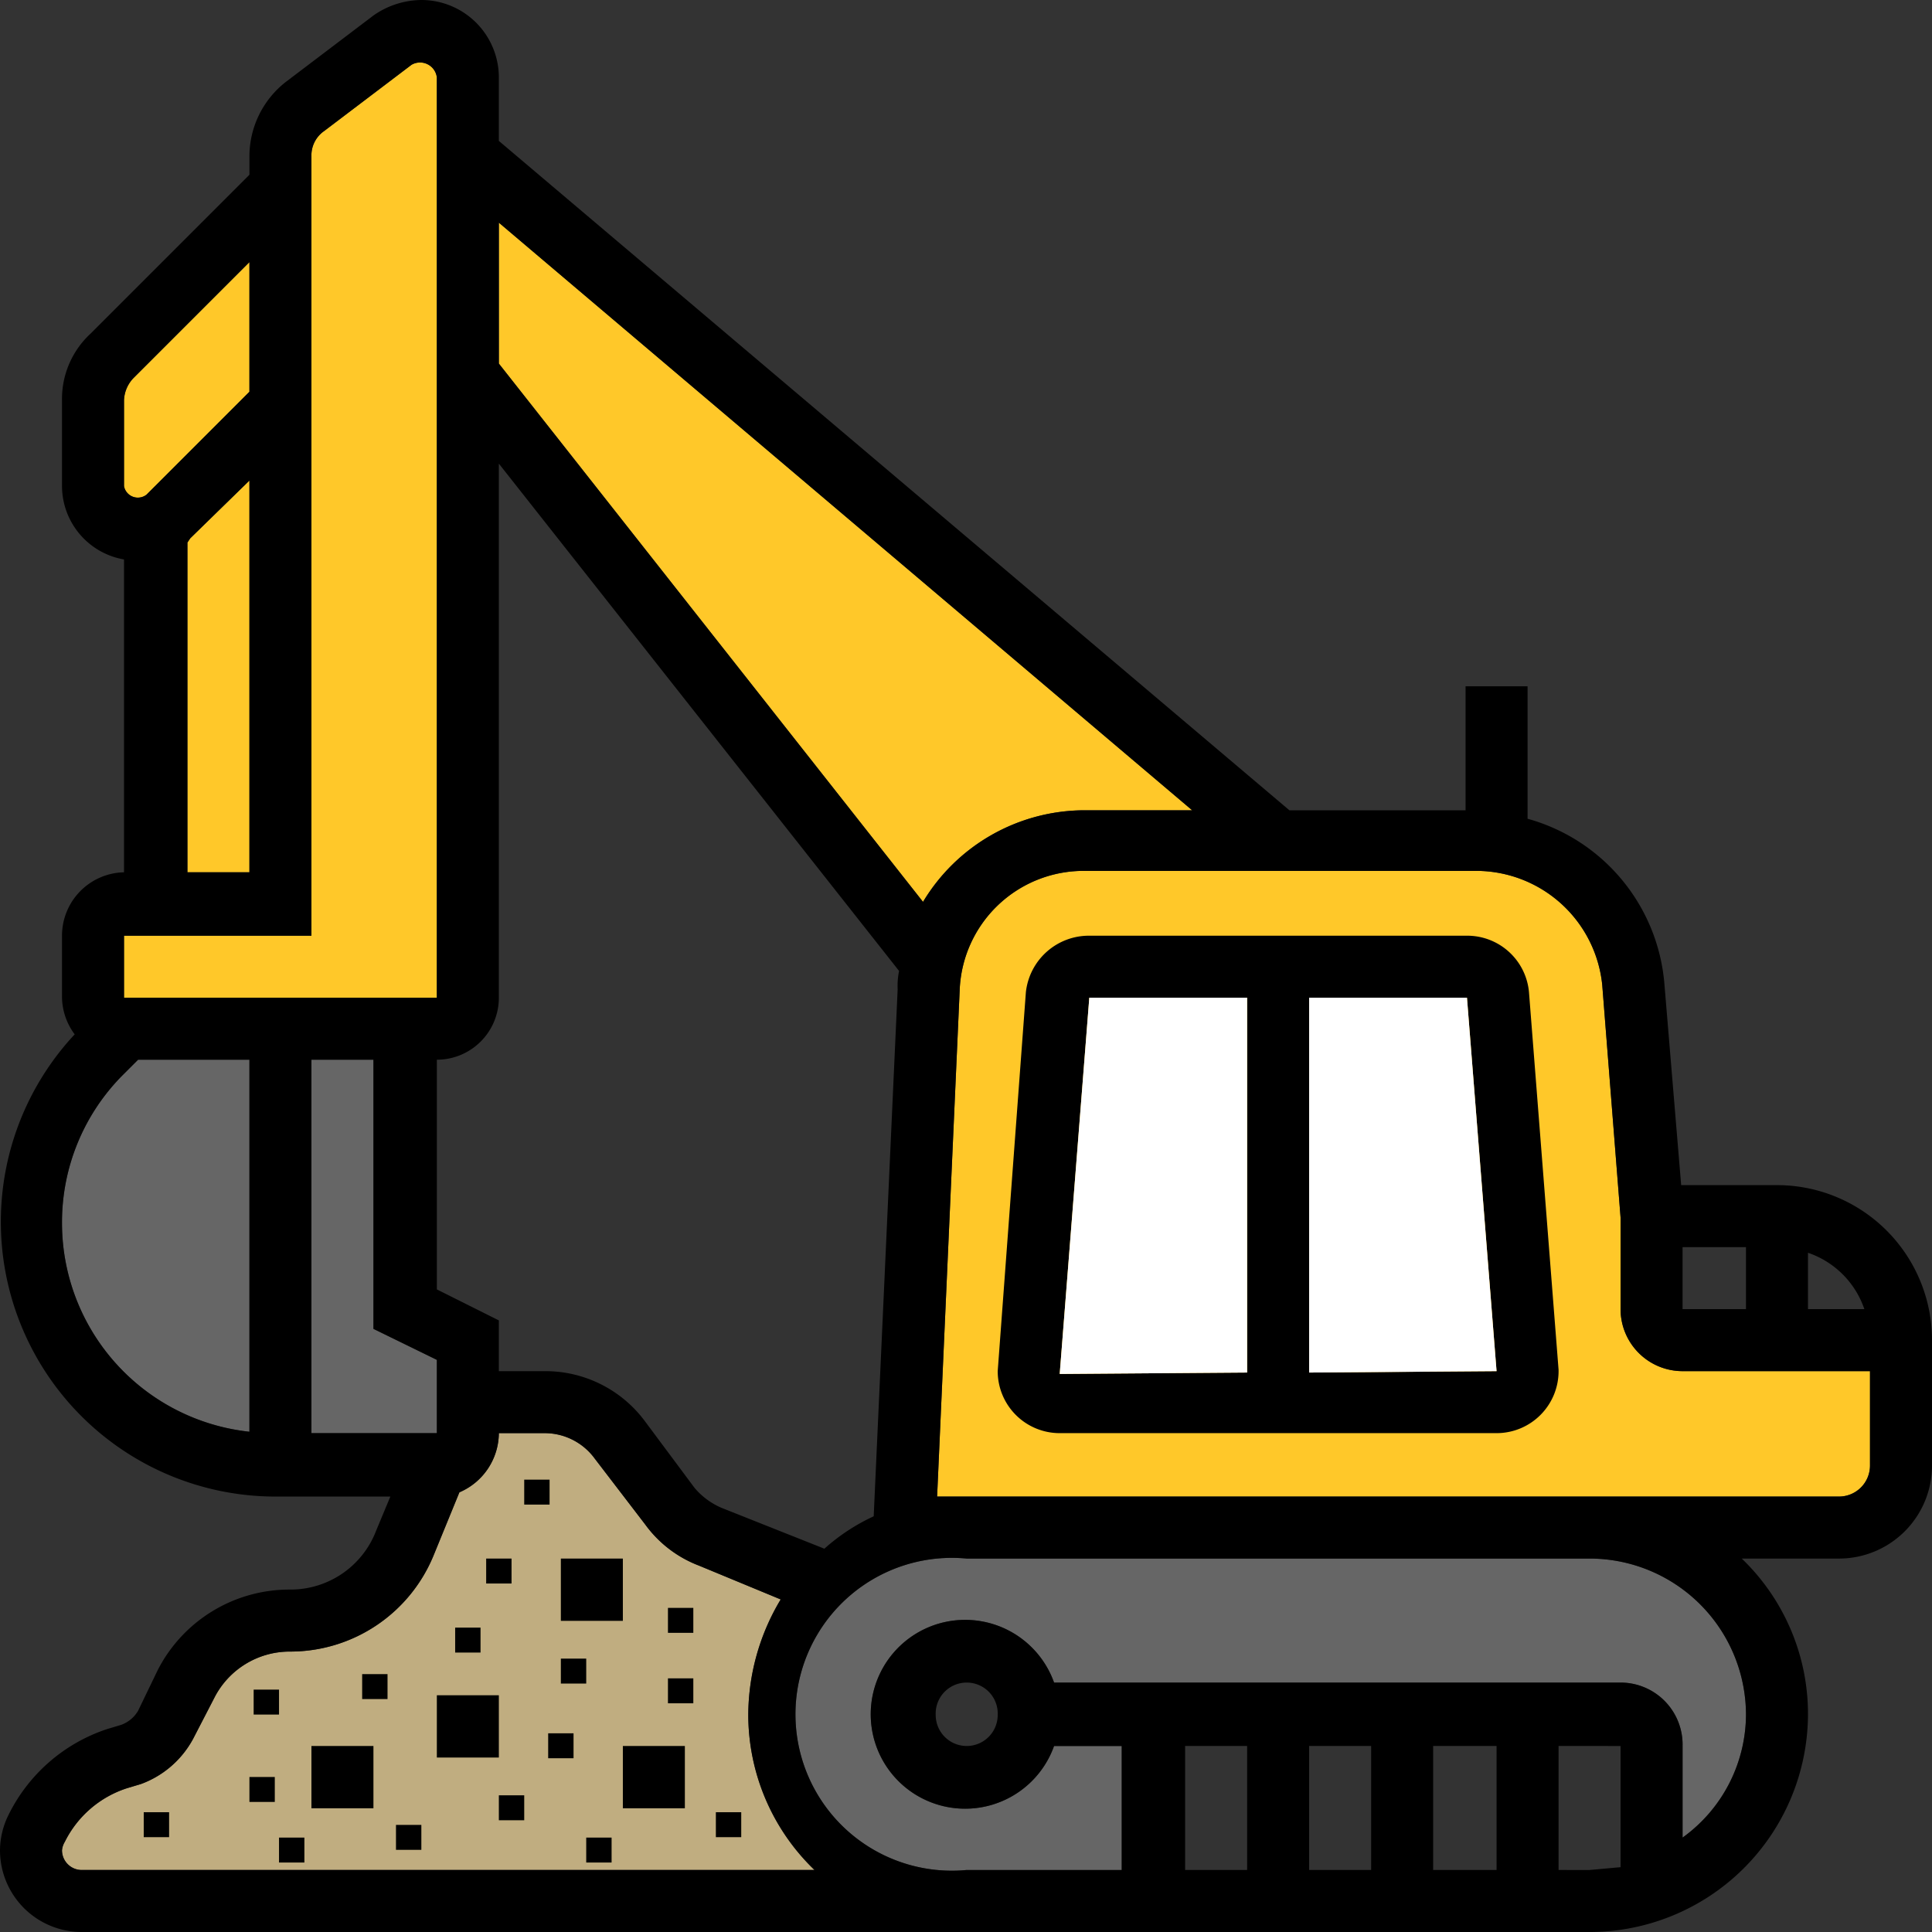
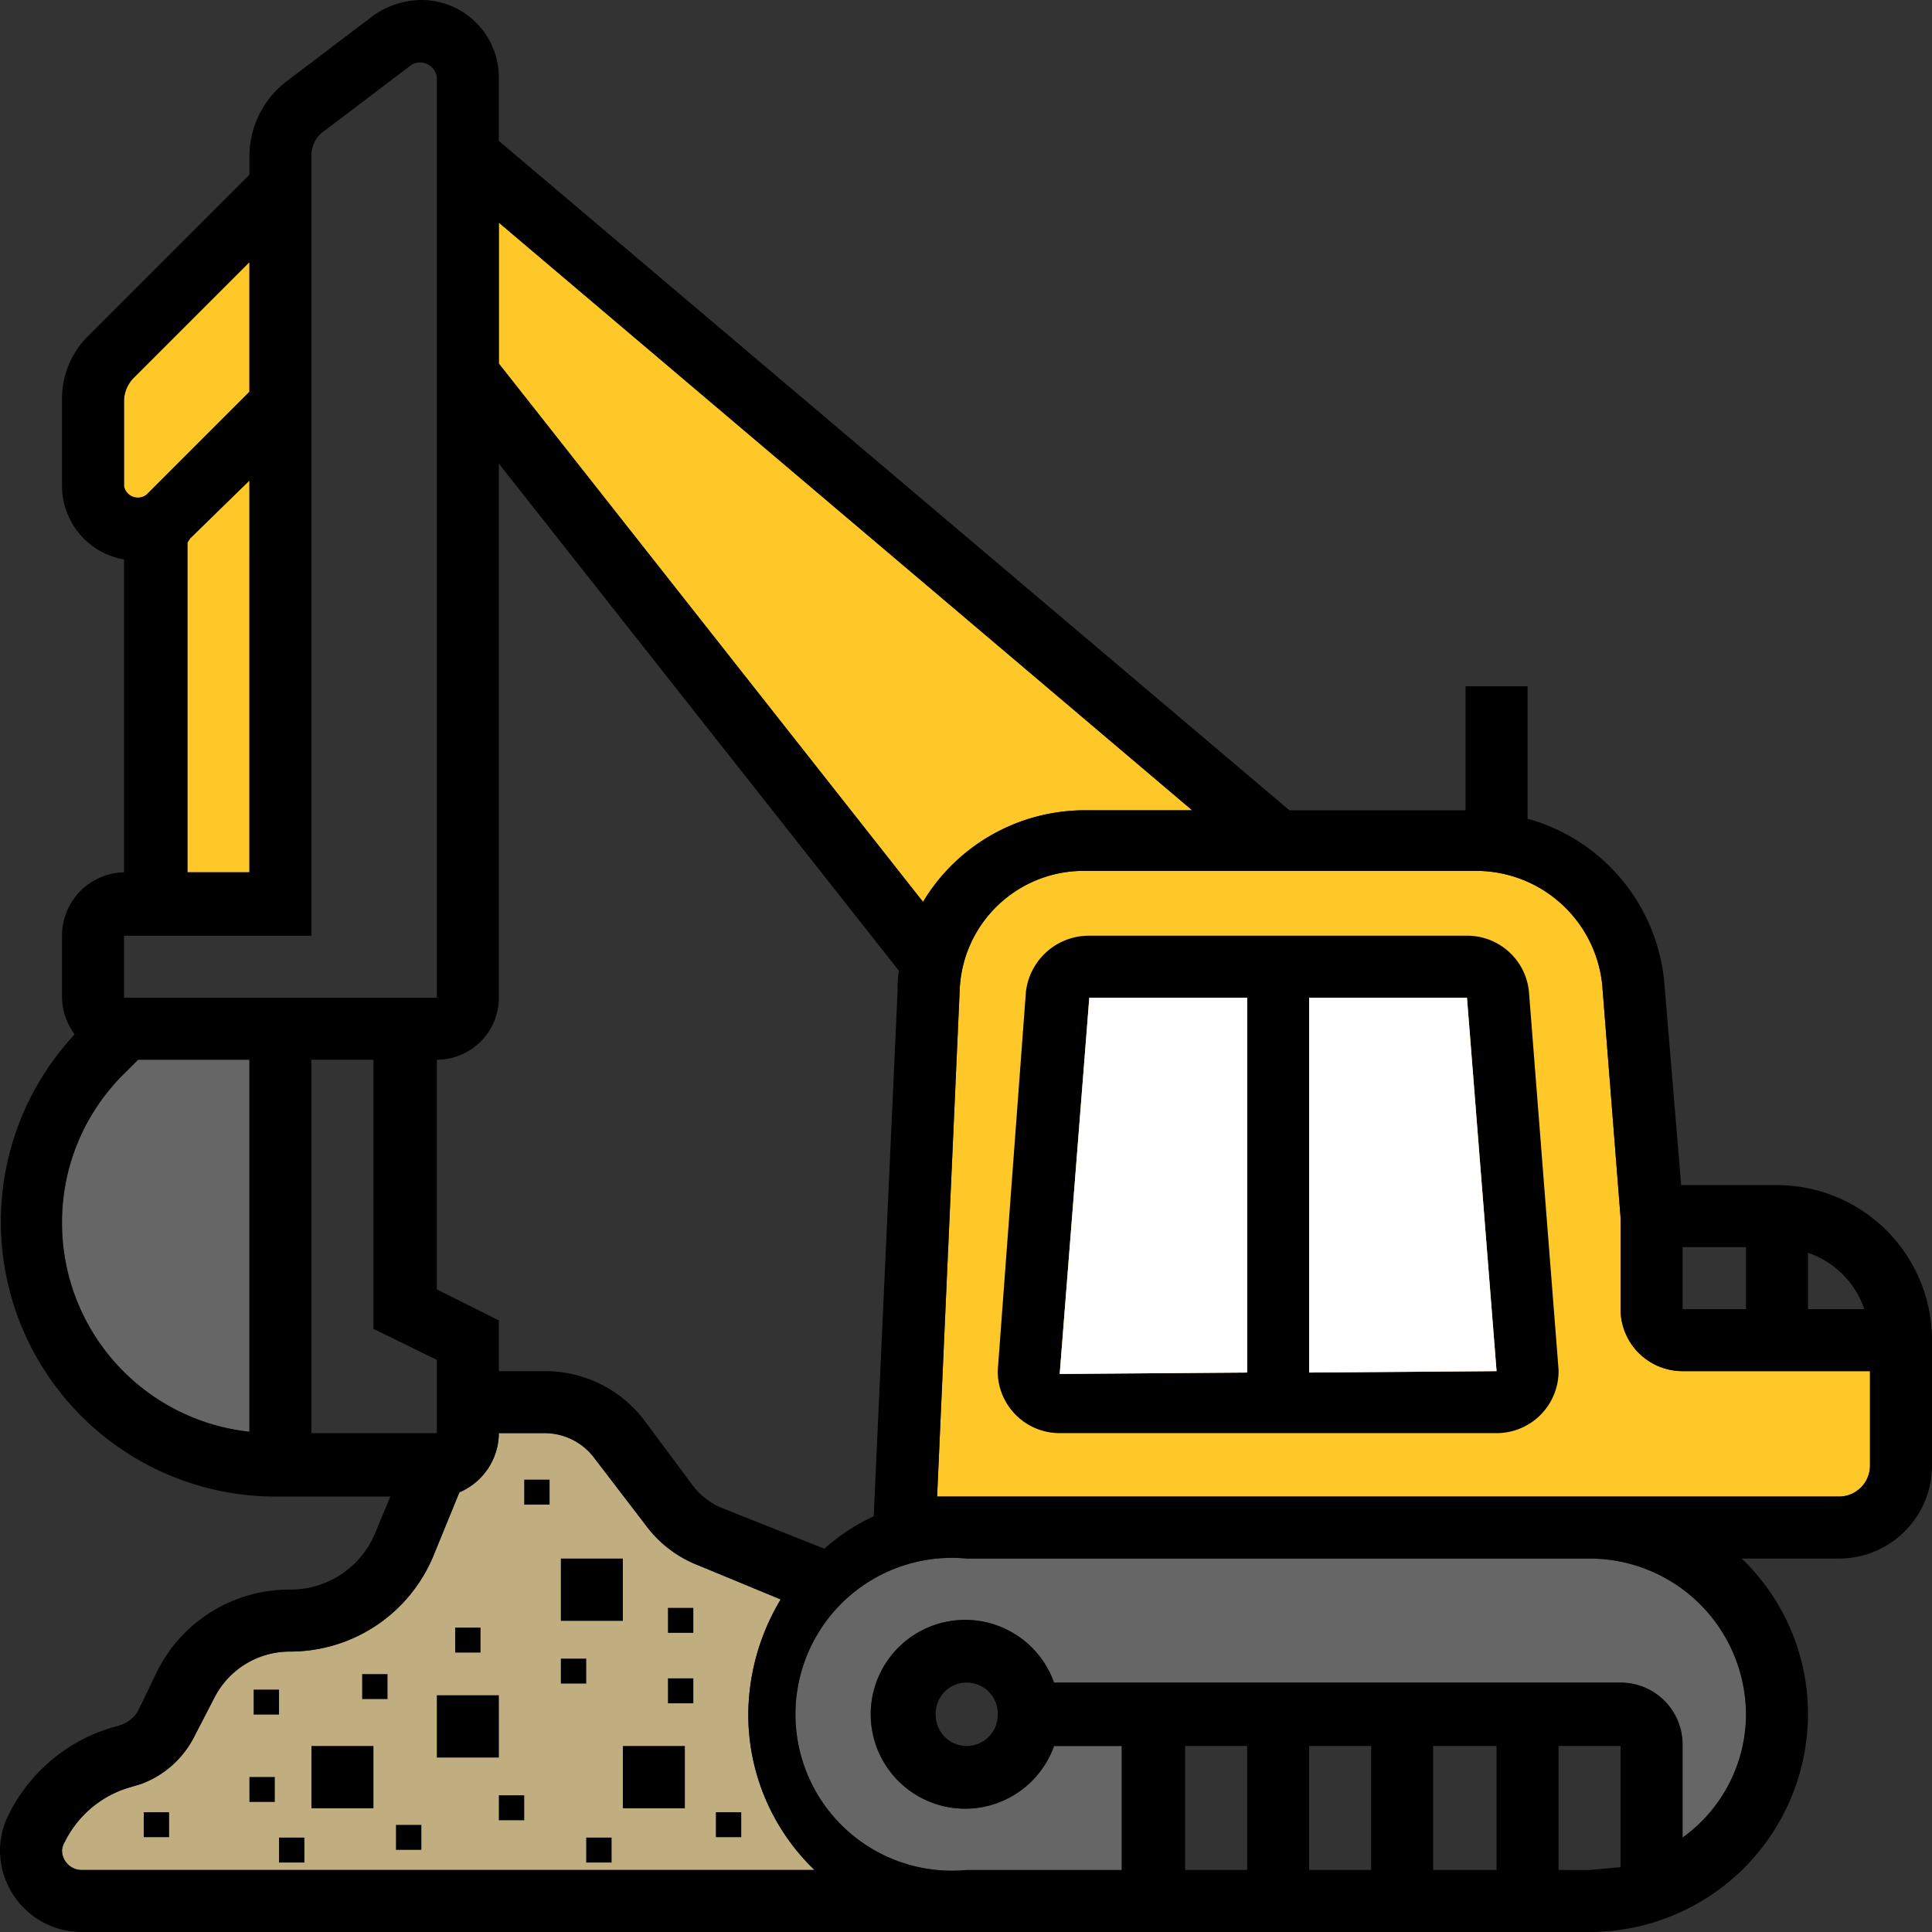
<svg xmlns="http://www.w3.org/2000/svg" width="137.1" height="137.1" viewBox="0 0 137.1 137.1">
  <rect x="0" y="0" width="137.1" height="137.1" fill="#333333" stroke="none" />
  <defs>
    <style>.cls-1{fill:#c0ad80;}.cls-2{fill:#666;}.cls-3{fill:#ffc829;}.cls-4{fill:#fff;}</style>
  </defs>
  <g id="Layer_2" data-name="Layer 2">
    <g id="Layer_1-2" data-name="Layer 1">
      <path class="cls-1" d="M5.8,132.7a1.4,1.4,0,0,1-1.4-1.4,1.4,1.4,0,0,1,.2-.6A7.5,7.5,0,0,1,9,126.9l1-.3a6.9,6.9,0,0,0,3.7-3.2l1.5-2.9a6,6,0,0,1,5.4-3.3,11,11,0,0,0,10.2-6.9l1.8-4.4a4.6,4.6,0,0,0,2.8-4.2h3.3a4.4,4.4,0,0,1,3.5,1.8l3.6,4.7a8.4,8.4,0,0,0,3.8,2.9l5.8,2.4a16,16,0,0,0-2.3,8.2,15.3,15.3,0,0,0,4.7,11Z" />
-       <polygon class="cls-2" points="22.1 75.2 26.5 75.2 26.5 94.3 31 96.5 31 101.7 22.1 101.7 22.1 75.2" />
      <path class="cls-2" d="M4.4,86.8A14.8,14.8,0,0,1,8.8,76.2l1-1h7.9v26.4A14.9,14.9,0,0,1,4.4,86.8Z" />
-       <path class="cls-2" d="M123.9,121.7a10.8,10.8,0,0,1-4.5,8.7v-6.5a4.4,4.4,0,0,0-4.4-4.5H74.8a6.7,6.7,0,1,0,0,4.5h4.8v8.8h-11a11.1,11.1,0,1,1,0-22.1h44.2a11.1,11.1,0,0,1,11.1,11.1Z" />
+       <path class="cls-2" d="M123.9,121.7a10.8,10.8,0,0,1-4.5,8.7v-6.5a4.4,4.4,0,0,0-4.4-4.5H74.8a6.7,6.7,0,1,0,0,4.5h4.8v8.8h-11a11.1,11.1,0,1,1,0-22.1h44.2a11.1,11.1,0,0,1,11.1,11.1" />
      <path class="cls-3" d="M84.6,57.5H76.9A13.4,13.4,0,0,0,65.5,64L35.4,25.8v-10Z" />
      <path class="cls-3" d="M8.8,28.4a2.4,2.4,0,0,1,.7-1.6l8.2-8.2v9.2l-7.3,7.3a1,1,0,0,1-1.6-.6Z" />
      <path class="cls-3" d="M13.3,38.5l.2-.3,4.2-4.1V61.9H13.3Z" />
-       <path class="cls-3" d="M8.8,66.4H22.1V11.1A2.1,2.1,0,0,1,23,9.3l6.2-4.7a1.2,1.2,0,0,1,1.8.9V70.8H8.8Z" />
      <path class="cls-3" d="M130.5,106.2h-64l1.6-35.9a8.8,8.8,0,0,1,8.8-8.5h27.9a9,9,0,0,1,8.9,8.1L115,86.4v6.5a4.4,4.4,0,0,0,4.4,4.4h13.3V104a2.2,2.2,0,0,1-2.2,2.2Z" />
      <path d="M104.1,66.4H77.3a4.5,4.5,0,0,0-4.5,4l-2,26.9a4.4,4.4,0,0,0,4.4,4.4h31a4.4,4.4,0,0,0,4.4-4.5l-2.1-26.8a4.4,4.4,0,0,0-4.4-4ZM75.2,97.5l2.1-26.7H88.5V97.4Zm17.7-.1V70.8h11.2l2.1,26.5Z" />
      <path d="M126.1,84.1h-6.8l-1.2-14.4a13.3,13.3,0,0,0-9.7-11.6V48.7H104v8.8H91.5L35.4,10V5.5A5.5,5.5,0,0,0,29.9,0a6,6,0,0,0-3.4,1.1L20.3,5.8a6.7,6.7,0,0,0-2.6,5.3v1.3L6.4,23.7a6.3,6.3,0,0,0-2,4.7v6.1a5.3,5.3,0,0,0,4.4,5.2V61.9a4.5,4.5,0,0,0-4.4,4.5v4.4a4.5,4.5,0,0,0,.9,2.6,19.5,19.5,0,0,0,14.1,32.8h8.3l-1,2.4a6.5,6.5,0,0,1-6.1,4.2,10.5,10.5,0,0,0-9.4,5.7l-1.4,2.9a2.3,2.3,0,0,1-1.2,1l-1,.3a12,12,0,0,0-7,6.1,5.7,5.7,0,0,0-.6,2.5,5.8,5.8,0,0,0,5.8,5.8h107a15.5,15.5,0,0,0,15.5-15.4,15.3,15.3,0,0,0-4.7-11.1h6.9a6.6,6.6,0,0,0,6.6-6.6V95.1a11,11,0,0,0-11-11Zm6.2,8.8h-4v-4a6.4,6.4,0,0,1,4,4Zm-12.9-4.4h4.5v4.4h-4.5Zm-34.8-31H76.9A13.4,13.4,0,0,0,65.5,64L35.4,25.8v-10ZM58.5,109.9,51.2,107a5.2,5.2,0,0,1-1.9-1.4l-3.5-4.7a8.8,8.8,0,0,0-7.1-3.6H35.4V93.7L31,91.5V75.2a4.4,4.4,0,0,0,4.4-4.4V32.9l28.4,36a5.3,5.3,0,0,0-.1,1.3L62,107.6a14.1,14.1,0,0,0-3.5,2.3ZM22.1,75.2h4.4V94.3L31,96.5v5.2H22.1ZM8.8,28.4a2.4,2.4,0,0,1,.7-1.6l8.2-8.2v9.2l-7.3,7.3a1,1,0,0,1-1.6-.6Zm4.5,10.1.2-.3,4.2-4.1V61.9H13.3ZM8.8,66.4H22.1V11.1A2.1,2.1,0,0,1,23,9.3l6.2-4.7a1.2,1.2,0,0,1,1.8.9V70.8H8.8ZM4.4,86.8A14.8,14.8,0,0,1,8.8,76.2l1-1h7.9v26.4A14.9,14.9,0,0,1,4.4,86.8Zm1.4,45.9a1.4,1.4,0,0,1-1.4-1.4,1.4,1.4,0,0,1,.2-.6A7.5,7.5,0,0,1,9,126.9l1-.3a6.9,6.9,0,0,0,3.7-3.2l1.5-2.9a6,6,0,0,1,5.4-3.3,11,11,0,0,0,10.2-6.9l1.8-4.4a4.6,4.6,0,0,0,2.8-4.2h3.3a4.4,4.4,0,0,1,3.5,1.8l3.6,4.7a8.4,8.4,0,0,0,3.8,2.9l5.8,2.4a16,16,0,0,0-2.3,8.2,15.3,15.3,0,0,0,4.7,11Zm82.7-8.8v8.8H84.1v-8.8Zm8.8,0v8.8H92.9v-8.8Zm4.4,8.8v-8.8h4.5v8.8Zm8.9,0v-8.8H115v8.6l-2.2.2Zm13.3-11a10.8,10.8,0,0,1-4.5,8.7v-6.5a4.4,4.4,0,0,0-4.4-4.5H74.8a6.7,6.7,0,1,0,0,4.5h4.8v8.8h-11a11.1,11.1,0,1,1,0-22.1h44.2a11.1,11.1,0,0,1,11.1,11.1Zm-53.1,0a2.2,2.2,0,0,1-2.2,2.2,2.2,2.2,0,0,1-2.2-2.2,2.2,2.2,0,0,1,2.2-2.3,2.2,2.2,0,0,1,2.2,2.3Zm59.7-15.5h-64l1.6-35.9a8.8,8.8,0,0,1,8.8-8.5h27.9a9,9,0,0,1,8.9,8.1L115,86.4v6.5a4.4,4.4,0,0,0,4.4,4.4h13.3V104a2.2,2.2,0,0,1-2.2,2.2Z" />
      <rect x="39.8" y="110.6" width="4.4" height="4.42" />
-       <rect x="34.5" y="110.6" width="1.8" height="1.77" />
      <rect x="32.3" y="115.5" width="1.8" height="1.77" />
      <rect x="37.2" y="105" width="1.8" height="1.77" />
      <rect x="47.4" y="114.1" width="1.8" height="1.77" />
      <rect x="39.8" y="117.7" width="1.8" height="1.77" />
      <rect x="47.4" y="119.1" width="1.8" height="1.77" />
      <rect x="50.8" y="128.6" width="1.8" height="1.77" />
-       <rect x="38.9" y="123" width="1.8" height="1.77" />
      <rect x="41.6" y="130.4" width="1.8" height="1.77" />
      <rect x="35.4" y="127.4" width="1.8" height="1.77" />
      <rect x="28.1" y="129.5" width="1.8" height="1.77" />
      <rect x="19.8" y="130.4" width="1.8" height="1.77" />
      <rect x="25.7" y="118.8" width="1.8" height="1.77" />
      <rect x="18" y="119.9" width="1.8" height="1.77" />
      <rect x="17.7" y="126.1" width="1.8" height="1.77" />
      <rect x="10.2" y="128.6" width="1.8" height="1.77" />
      <rect x="44.2" y="123.9" width="4.4" height="4.42" />
      <rect x="31" y="120.3" width="4.4" height="4.42" />
      <rect x="22.1" y="123.9" width="4.4" height="4.42" />
      <polygon class="cls-4" points="75.2 97.5 77.3 70.8 88.5 70.8 88.5 97.4 75.2 97.5" />
      <polygon class="cls-4" points="92.9 97.4 92.9 70.8 104.1 70.8 106.2 97.3 92.9 97.4" />
    </g>
  </g>
</svg>